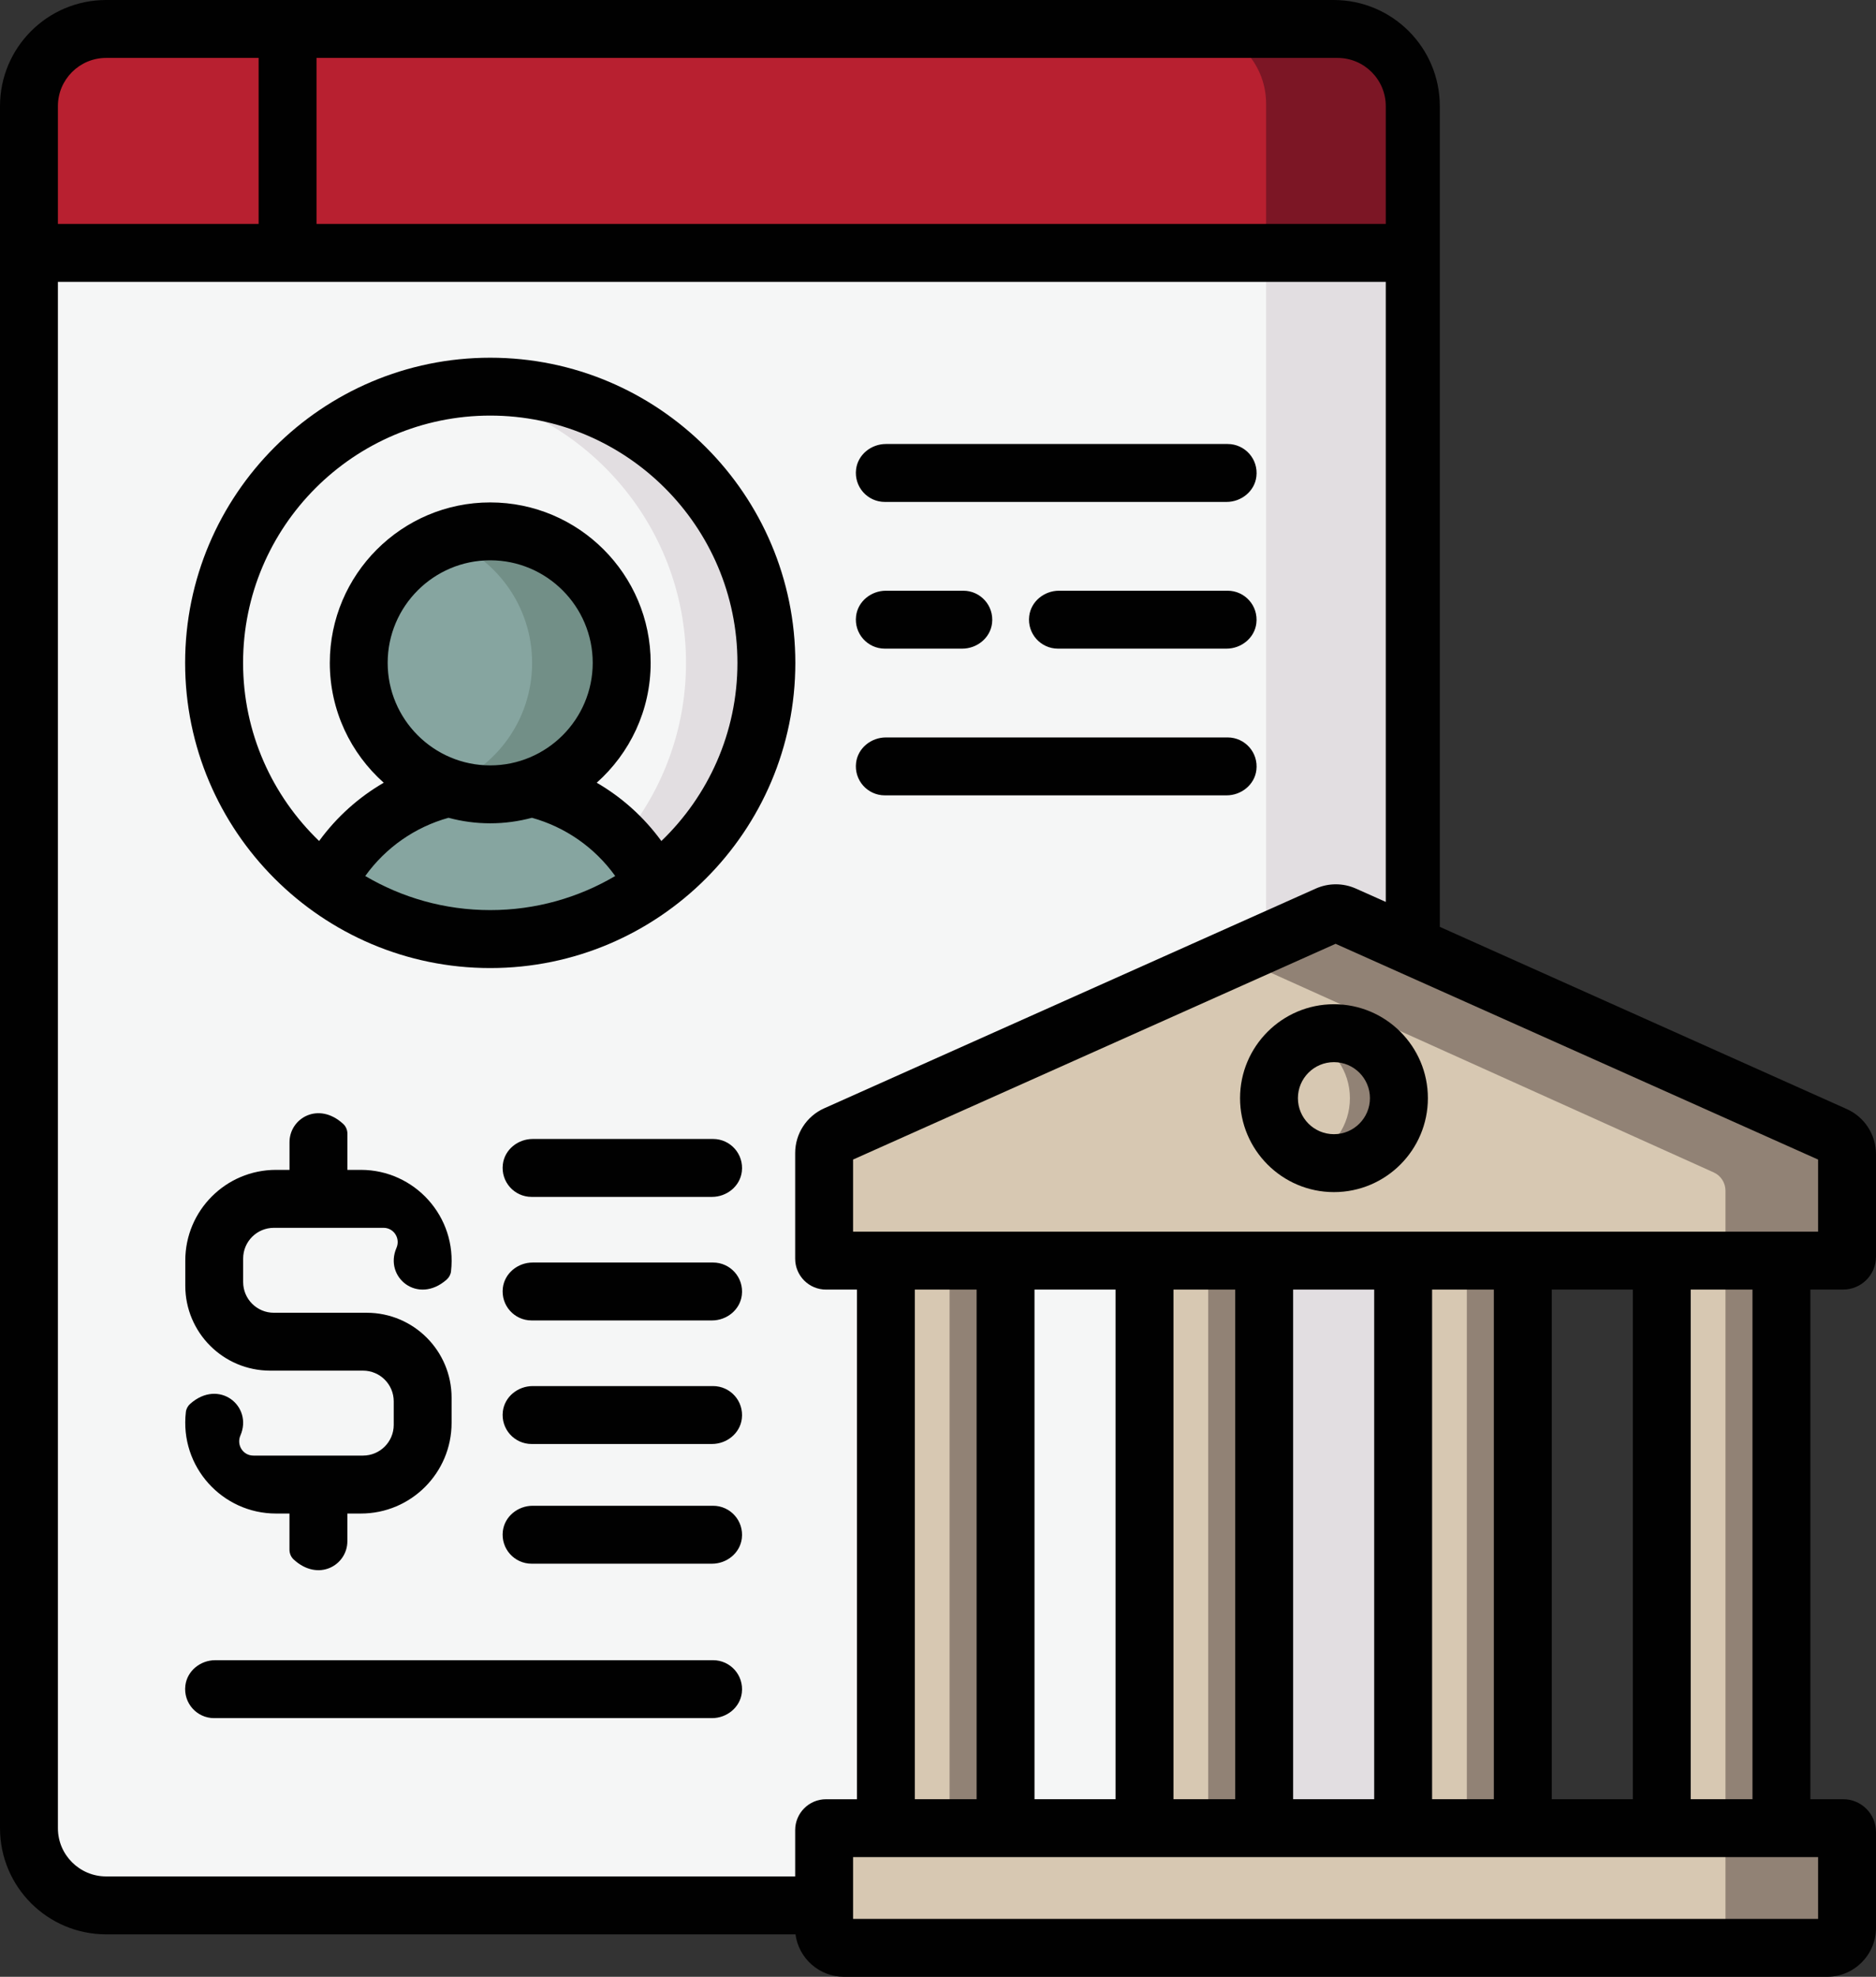
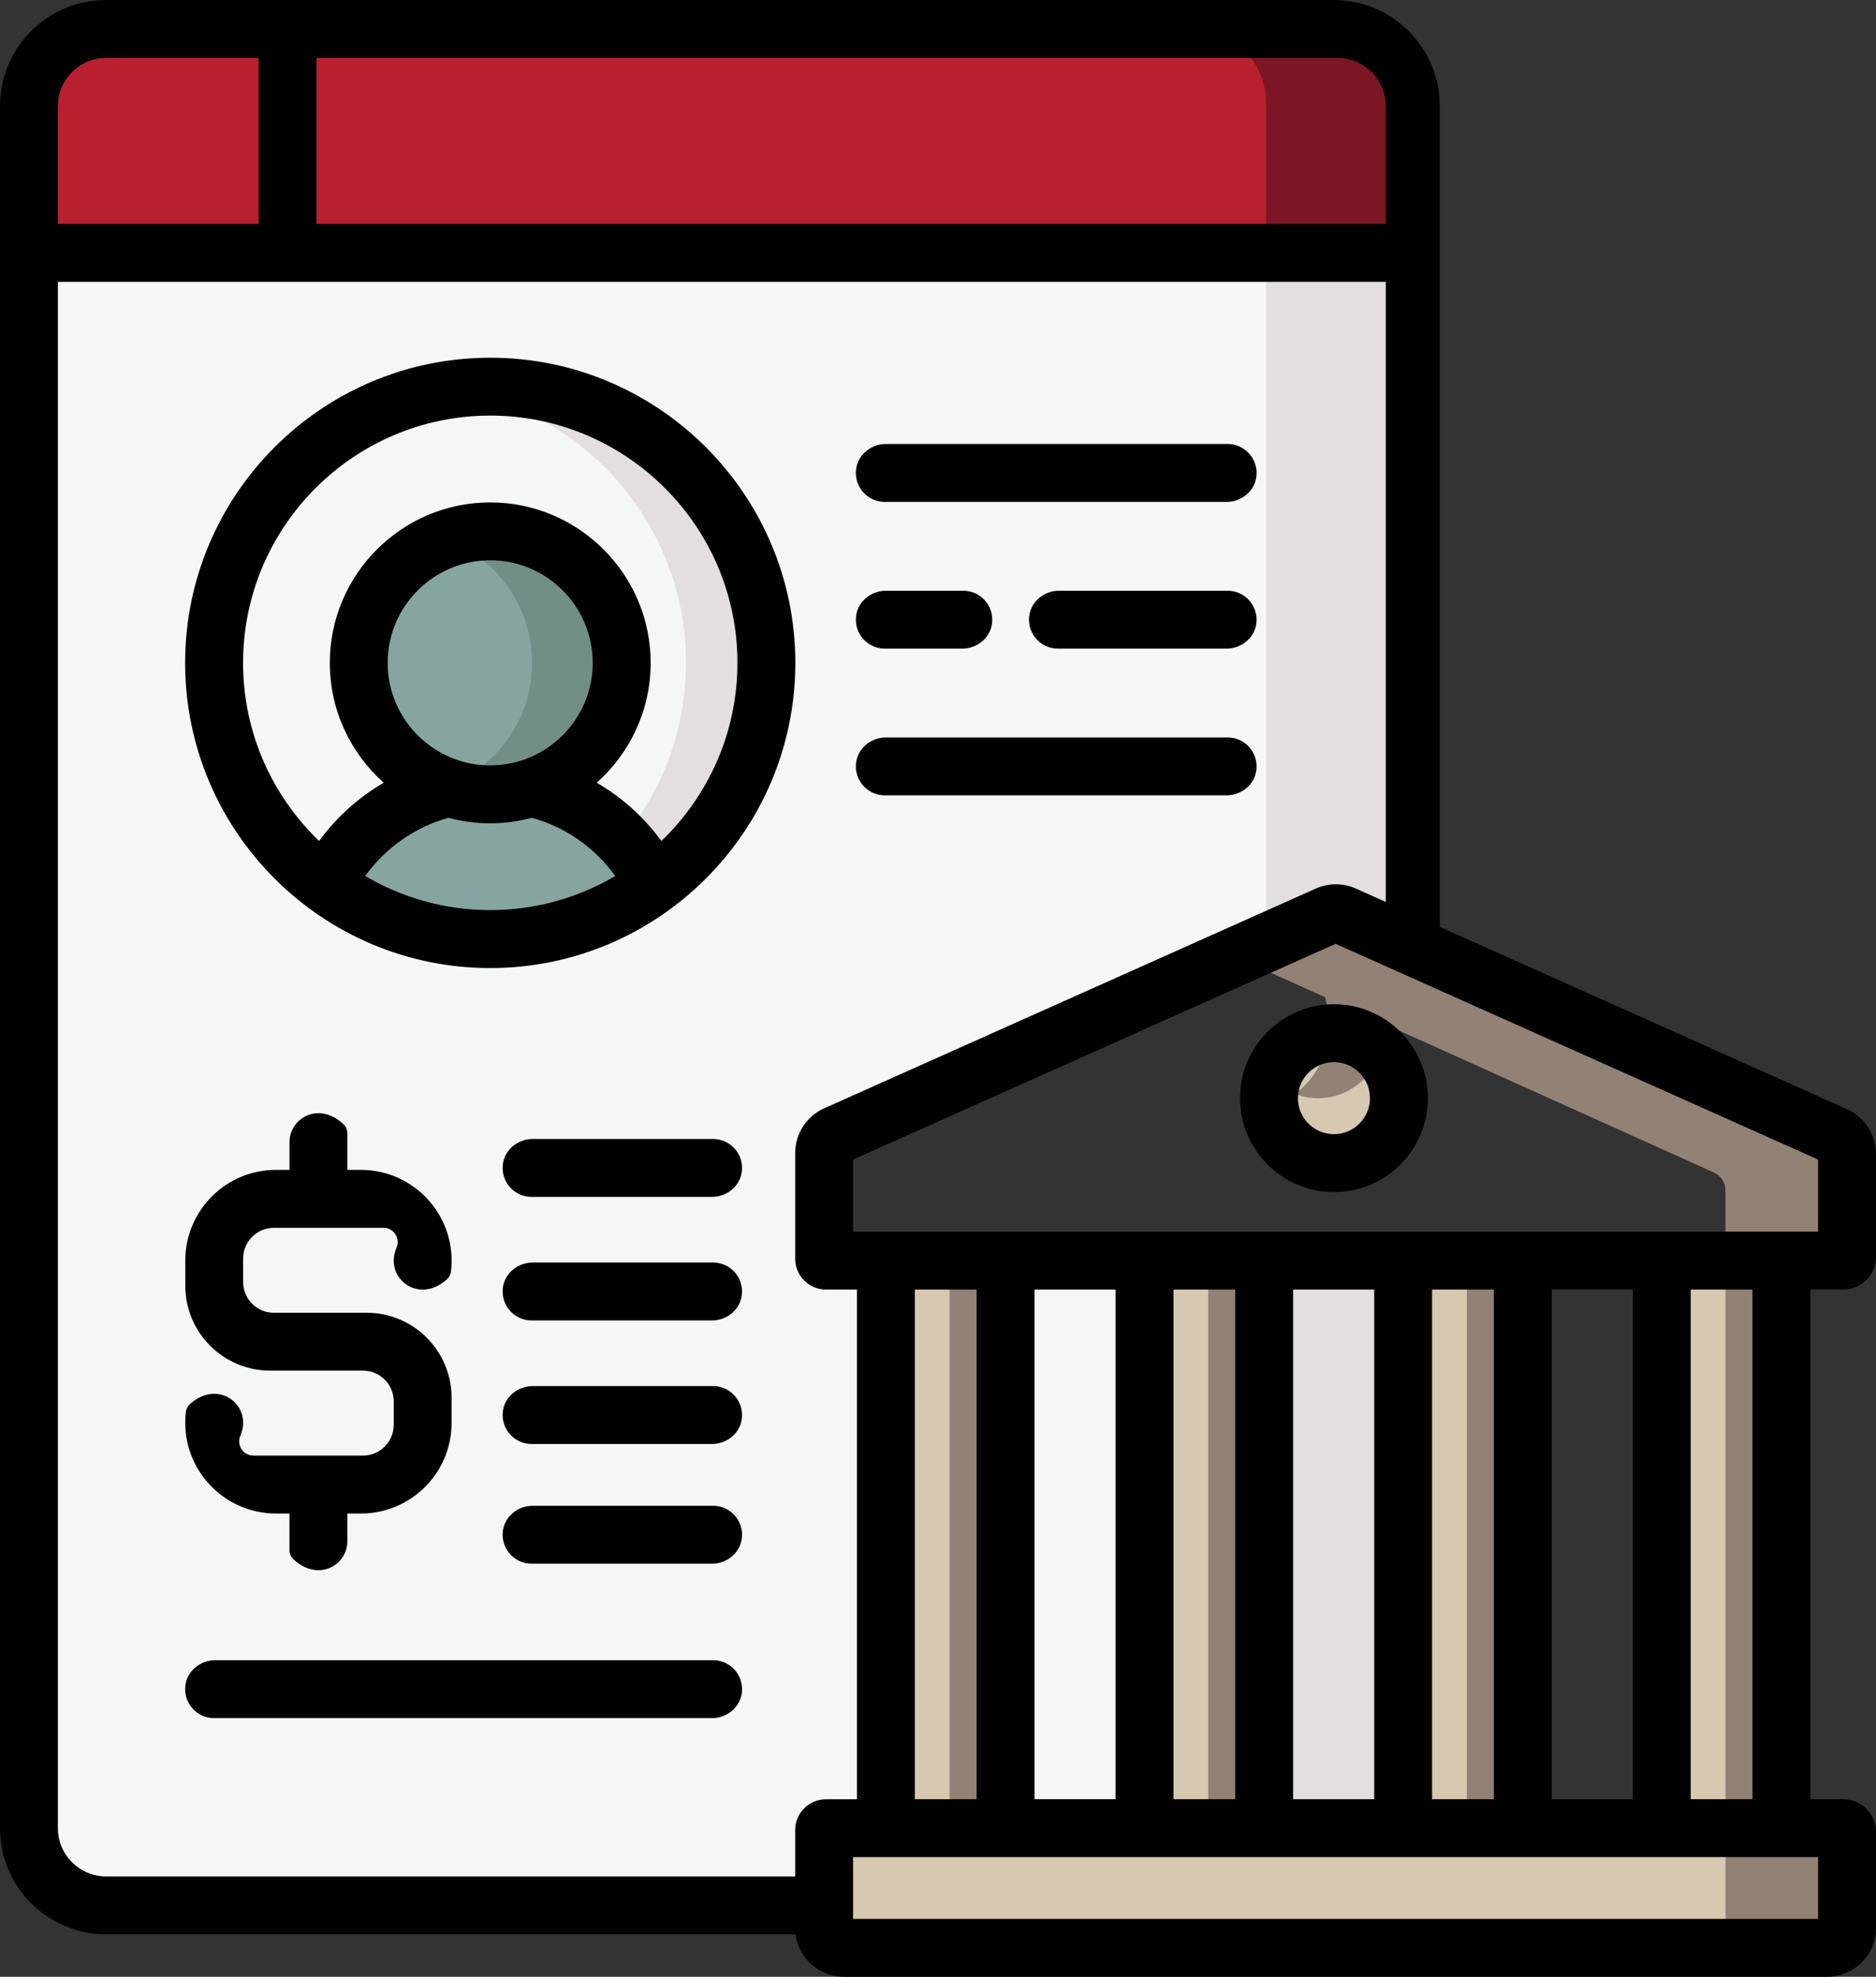
<svg xmlns="http://www.w3.org/2000/svg" id="Layer_2" data-name="Layer 2" viewBox="0 0 486 512">
  <rect x="0" y="0" width="486" height="512" fill="#333333" stroke="none" />
  <defs>
    <style>
      .cls-1 {
        fill: #010101;
      }

      .cls-2 {
        fill: #f5f6f6;
      }

      .cls-3 {
        fill: #918275;
      }

      .cls-4 {
        fill: #b82030;
      }

      .cls-5 {
        fill: #728f87;
      }

      .cls-6 {
        fill: #d7c8b2;
      }

      .cls-7 {
        fill: #e2dee1;
      }

      .cls-8 {
        fill: #86a5a0;
      }

      .cls-9 {
        fill: #7c1625;
      }
    </style>
  </defs>
  <g id="Layer_1-2" data-name="Layer 1">
    <g>
      <path class="cls-2" d="m216.48,294.49l127.37-56.96c.54-.24,1.12-.37,1.71-.37s1.17.12,1.71.37l18.74,8.38V64H7v409c0,11.05,8.95,20,20,20h187v-14.82c0-2.31,1.87-4.18,4.18-4.18h145.82v-149h-145.82c-2.31,0-4.18-1.87-4.18-4.18v-22.51c0-1.65.97-3.15,2.48-3.82h0Z" />
      <g>
        <path class="cls-7" d="m328,325h37v149h-37v-149Z" />
        <path class="cls-7" d="m328,65v180.62l16.03-7.23c.54-.24,1.11-.37,1.7-.37s1.16.12,1.7.37l18.57,8.37V65h-38Z" />
      </g>
      <path class="cls-4" d="m346,7H28c-11.05,0-20,8.95-20,20v38h358V27c0-11.05-8.95-20-20-20Z" />
      <path class="cls-9" d="m366,27c0-11.05-8.95-20-20-20h-37.86c10.97,0,19.86,8.89,19.86,19.86v38.14h38V27Z" />
      <path class="cls-4" d="m7,27v38h67V7H27c-11.05,0-20,8.95-20,20Z" />
      <g>
        <g>
          <path class="cls-6" d="m230,326h31v148h-31v-148Z" />
          <path class="cls-6" d="m297,326h31v148h-31v-148Z" />
          <path class="cls-6" d="m364,326h31v148h-31v-148Z" />
          <path class="cls-6" d="m430,326h31v148h-31v-148Z" />
          <path class="cls-3" d="m447,326h15v148h-15v-148Z" />
          <path class="cls-3" d="m380,326h15v148h-15v-148Z" />
          <path class="cls-3" d="m313,326h15v148h-15v-148Z" />
          <path class="cls-3" d="m246,326h15v148h-15v-148Z" />
        </g>
-         <path class="cls-6" d="m213,298.33v22.49c0,2.86,2.32,5.18,5.18,5.18h254.64c2.86,0,5.18-2.32,5.18-5.18v-22.49c0-2.04-1.2-3.89-3.07-4.73l-127.31-56.92c-1.35-.6-2.89-.6-4.24,0l-127.31,56.92c-1.87.83-3.07,2.69-3.07,4.73h0Z" />
        <path class="cls-3" d="m474.96,293.6l-126.29-56.92c-1.34-.6-2.87-.6-4.2,0l-24.56,11.07,124.05,55.91c1.85.83,3.04,2.69,3.04,4.73v17.61h25.82c2.86,0,5.18-2.32,5.18-5.18v-22.49c0-2.04-1.19-3.9-3.04-4.73h0Z" />
        <path class="cls-6" d="m213,478.18v20.64c0,2.86,2.32,5.18,5.18,5.18h254.64c2.86,0,5.18-2.32,5.18-5.18v-20.64c0-2.86-2.32-5.18-5.18-5.18h-254.64c-2.86,0-5.18,2.32-5.18,5.18Z" />
        <path class="cls-3" d="m472.85,473h-31c2.84,0,5.15,2.32,5.15,5.18v20.65c0,2.86-2.3,5.18-5.15,5.18h30.96c2.86,0,5.18-2.32,5.18-5.18v-20.64c0-2.86-2.3-5.18-5.15-5.18Z" />
        <circle class="cls-6" cx="345.57" cy="284.43" r="16.83" />
-         <path class="cls-3" d="m345.57,267.61c-2.24,0-4.38.45-6.34,1.25,6.15,2.51,10.48,8.53,10.48,15.58s-4.34,13.08-10.48,15.58c1.96.8,4.1,1.25,6.34,1.25,9.29,0,16.83-7.53,16.83-16.83s-7.53-16.83-16.83-16.83h0Z" />
+         <path class="cls-3" d="m345.57,267.61s-4.34,13.08-10.48,15.58c1.96.8,4.1,1.25,6.34,1.25,9.29,0,16.83-7.53,16.83-16.83s-7.53-16.83-16.83-16.83h0Z" />
      </g>
      <g>
        <circle class="cls-2" cx="127" cy="171.69" r="71.54" />
        <path class="cls-7" d="m127,100.15c-3.54,0-7.01.27-10.41.76,34.57,5.04,61.13,34.8,61.13,70.77s-26.55,65.73-61.13,70.77c3.4.5,6.87.76,10.41.76,39.51,0,71.54-32.03,71.54-71.54s-32.03-71.54-71.54-71.54Z" />
        <path class="cls-8" d="m127,243.22c15.92,0,30.62-5.21,42.51-14.01-7.76-15.63-23.88-26.38-42.51-26.38s-34.75,10.75-42.51,26.38c11.89,8.8,26.59,14.01,42.51,14.01Z" />
        <circle class="cls-8" cx="127" cy="171.69" r="34.06" />
        <path class="cls-5" d="m127,137.63c-4.08,0-7.99.72-11.61,2.03,13.1,4.75,22.46,17.3,22.46,32.03s-9.36,27.29-22.46,32.03c3.62,1.31,7.53,2.03,11.61,2.03,18.81,0,34.06-15.25,34.06-34.06s-15.25-34.07-34.06-34.07Z" />
      </g>
      <g>
        <path class="cls-1" d="m477.5,334c4.69,0,8.5-3.81,8.5-8.5v-26.57c0-5.04-2.97-9.63-7.57-11.68l-105.43-47.19V27.5c0-15.19-12.31-27.5-27.5-27.5H27.5C12.31,0,0,12.31,0,27.5v446c0,15.19,12.31,27.5,27.5,27.5h178.58c.81,6.19,6.14,11,12.58,11h254.66c7,0,12.68-5.68,12.68-12.68v-24.82c0-4.69-3.81-8.5-8.5-8.5h-8.5v-132h8.5Zm-75.5,132v-132h21v132h-21Zm-165-132h16v132h-16v-132Zm31,0h21v132h-21v-132Zm52,132h-16v-132h16v132Zm15-132h21v132h-21v-132Zm52,132h-16v-132h16v132Zm84-147h-250v-18.67l125-55.88,125,55.88v18.67ZM82,15h264.5c6.9,0,12.5,5.6,12.5,12.5v30.5H82V15Zm-54.5,0h39.5v43H15v-30.5c0-6.9,5.6-12.5,12.5-12.5Zm178.5,459v12H27.5c-6.9,0-12.5-5.6-12.5-12.5V73h344v160.6l-7.75-3.46c-3.3-1.47-7.08-1.47-10.38,0l-127.36,56.92c-4.56,2.04-7.51,6.58-7.51,11.58v27.37c0,4.42,3.58,8,8,8h8v132h-8c-4.42,0-8,3.58-8,8Zm265,23h-250v-16h250v16Zm-17-31h-16v-132h16v132Z" />
        <path class="cls-1" d="m321.25,284.43c0,13.41,10.91,24.33,24.33,24.33s24.33-10.91,24.33-24.33-10.91-24.33-24.33-24.33-24.33,10.91-24.33,24.33Zm33.65,0c0,5.14-4.18,9.33-9.33,9.33s-9.33-4.18-9.33-9.33,4.18-9.33,9.33-9.33,9.33,4.18,9.33,9.33Z" />
        <path class="cls-1" d="m127,92.65c-43.58,0-79.04,35.46-79.04,79.04s35.46,79.04,79.04,79.04,79.04-35.46,79.04-79.04-35.46-79.04-79.04-79.04Zm0,143.07c-11.81,0-22.88-3.23-32.38-8.83,5.31-7.39,12.91-12.67,21.57-15.08,3.45.93,7.07,1.43,10.81,1.43s7.36-.51,10.81-1.43c8.66,2.41,16.26,7.69,21.57,15.08-9.51,5.6-20.57,8.83-32.38,8.83Zm-26.57-64.04c0-14.65,11.92-26.56,26.56-26.56s26.56,11.92,26.56,26.56-11.92,26.56-26.56,26.56-26.56-11.92-26.56-26.56Zm70.9,46.14c-4.53-6.21-10.24-11.32-16.74-15.09,8.56-7.62,13.97-18.71,13.97-31.04,0-22.92-18.65-41.56-41.56-41.56s-41.56,18.65-41.56,41.56c0,12.34,5.41,23.43,13.97,31.04-6.5,3.77-12.21,8.88-16.74,15.09-12.13-11.66-19.7-28.03-19.7-46.14,0-35.31,28.73-64.04,64.03-64.04s64.04,28.73,64.04,64.04c0,18.11-7.57,34.48-19.7,46.14h0Z" />
        <path class="cls-1" d="m94.04,377h-28.41c-2.68,0-4.41-2.75-3.35-5.2,3.29-7.6-5.54-14.82-13.01-8.2-.61.54-1.03,1.3-1.12,2.12-1.64,14.2,9.47,26.29,23.34,26.29h3.5v9.35c0,.96.38,1.9,1.09,2.55,6.41,5.9,13.91,1.47,13.91-4.73v-7.17h3.5c12.98,0,23.5-10.52,23.5-23.5v-6.5c0-12.15-9.85-22-22-22h-24.04c-4.4,0-7.96-3.56-7.96-7.96v-6.08c0-4.4,3.56-7.96,7.96-7.96h28.41c2.68,0,4.41,2.75,3.35,5.2-3.29,7.6,5.54,14.82,13.01,8.2.61-.54,1.03-1.3,1.12-2.12,1.64-14.2-9.47-26.29-23.34-26.29h-3.5v-9.35c0-.96-.38-1.9-1.09-2.55-6.41-5.9-13.91-1.47-13.91,4.73v7.17h-3.5c-12.98,0-23.5,10.52-23.5,23.5v6.5c0,12.15,9.85,22,22,22h24.04c4.4,0,7.96,3.56,7.96,7.96v6.08c0,4.4-3.56,7.96-7.96,7.96Z" />
        <path class="cls-1" d="m184.74,295h-46.74c-3.84,0-7.27,2.76-7.73,6.56-.55,4.56,2.99,8.44,7.44,8.44h46.74c3.84,0,7.27-2.76,7.73-6.56.55-4.56-2.99-8.44-7.44-8.44Z" />
        <path class="cls-1" d="m184.74,327h-46.74c-3.84,0-7.27,2.76-7.73,6.56-.55,4.56,2.99,8.44,7.44,8.44h46.74c3.84,0,7.27-2.76,7.73-6.56.55-4.56-2.99-8.44-7.44-8.44Z" />
        <path class="cls-1" d="m184.74,359h-46.74c-3.84,0-7.27,2.76-7.73,6.56-.55,4.56,2.99,8.44,7.44,8.44h46.74c3.84,0,7.27-2.76,7.73-6.56.55-4.56-2.99-8.44-7.44-8.44Z" />
        <path class="cls-1" d="m184.74,390h-46.74c-3.84,0-7.27,2.76-7.73,6.56-.55,4.56,2.99,8.44,7.44,8.44h46.74c3.84,0,7.27-2.76,7.73-6.56.55-4.56-2.99-8.44-7.44-8.44Z" />
        <path class="cls-1" d="m184.74,430H55.75c-3.84,0-7.27,2.76-7.73,6.56-.55,4.56,2.99,8.44,7.44,8.44h128.99c3.84,0,7.27-2.76,7.73-6.56.55-4.56-2.99-8.44-7.44-8.44h0Z" />
        <path class="cls-1" d="m229.22,130h88.53c3.84,0,7.27-2.76,7.73-6.56.55-4.56-2.99-8.44-7.44-8.44h-88.53c-3.84,0-7.27,2.76-7.73,6.56-.55,4.56,2.99,8.44,7.44,8.44h0Z" />
        <path class="cls-1" d="m229.22,168h20.05c3.84,0,7.27-2.76,7.73-6.56.55-4.56-2.99-8.44-7.44-8.44h-20.05c-3.84,0-7.27,2.76-7.73,6.56-.55,4.56,2.99,8.44,7.44,8.44Z" />
        <path class="cls-1" d="m318.03,153h-43.67c-3.84,0-7.27,2.76-7.73,6.56-.55,4.56,2.99,8.44,7.44,8.44h43.67c3.84,0,7.27-2.76,7.73-6.56.55-4.56-2.99-8.44-7.44-8.44Z" />
        <path class="cls-1" d="m229.22,206h88.53c3.84,0,7.27-2.76,7.73-6.56.55-4.56-2.99-8.44-7.44-8.44h-88.53c-3.84,0-7.27,2.76-7.73,6.56-.55,4.56,2.99,8.44,7.44,8.44h0Z" />
      </g>
    </g>
  </g>
</svg>